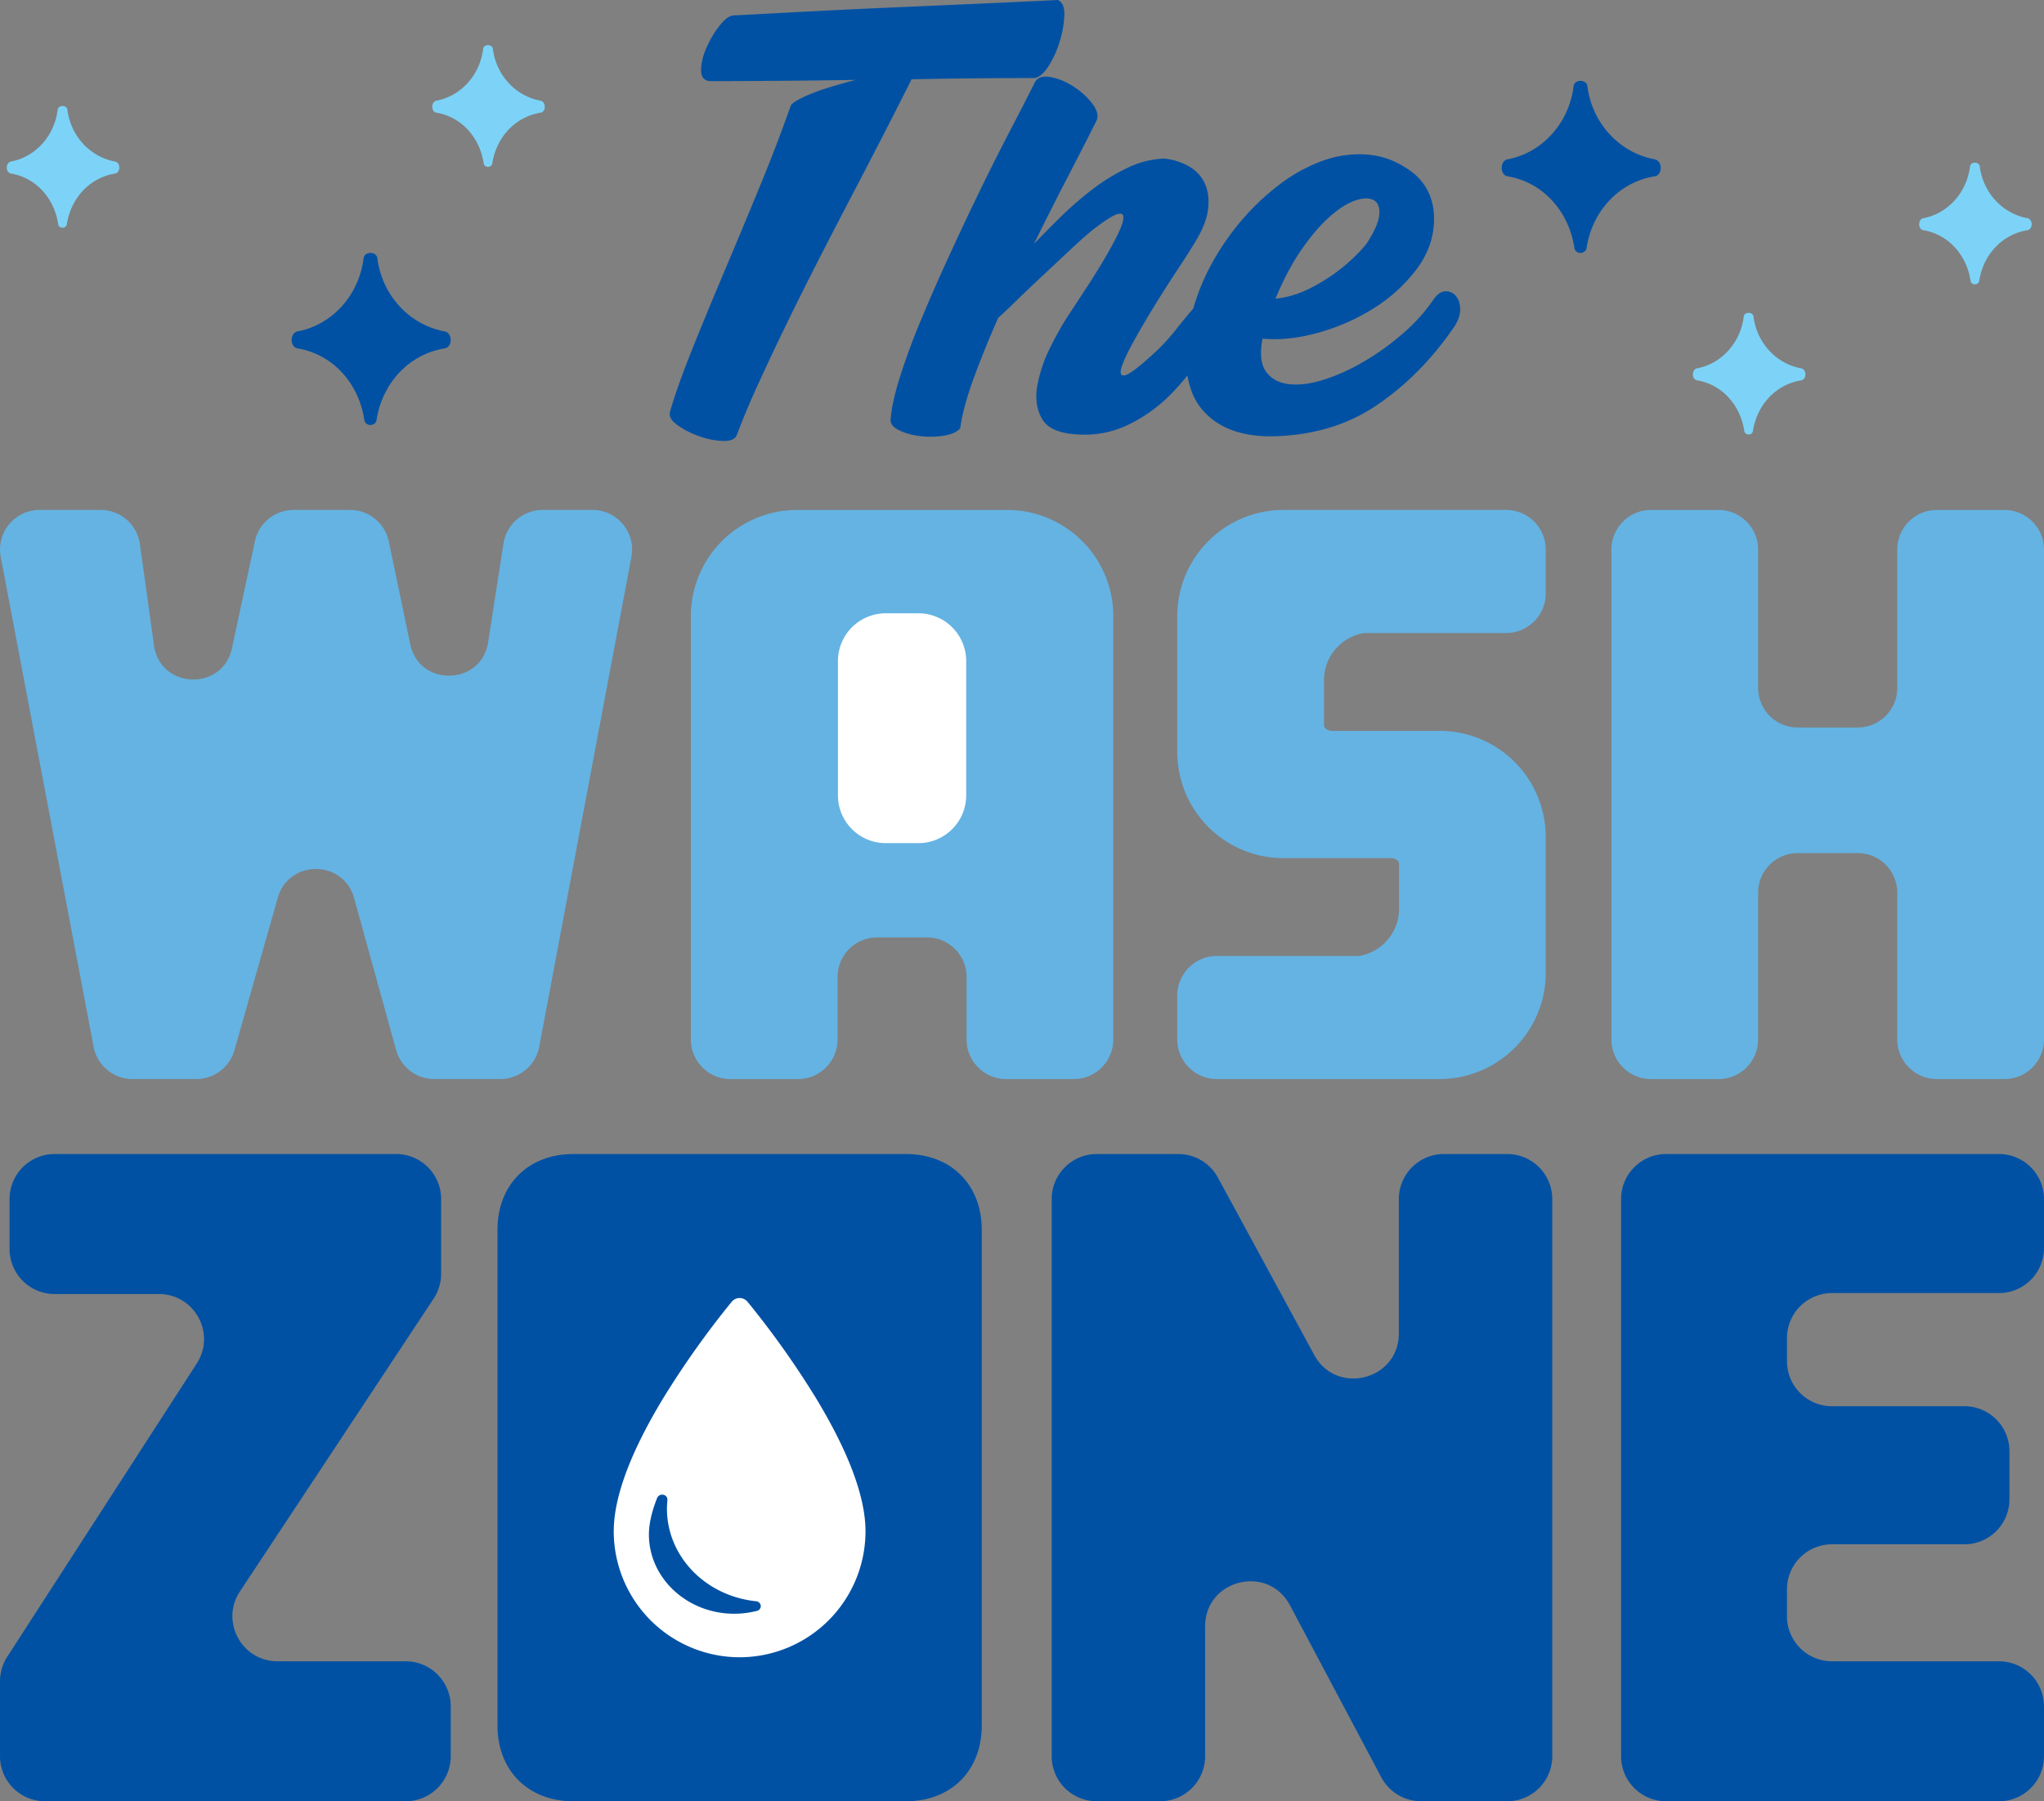
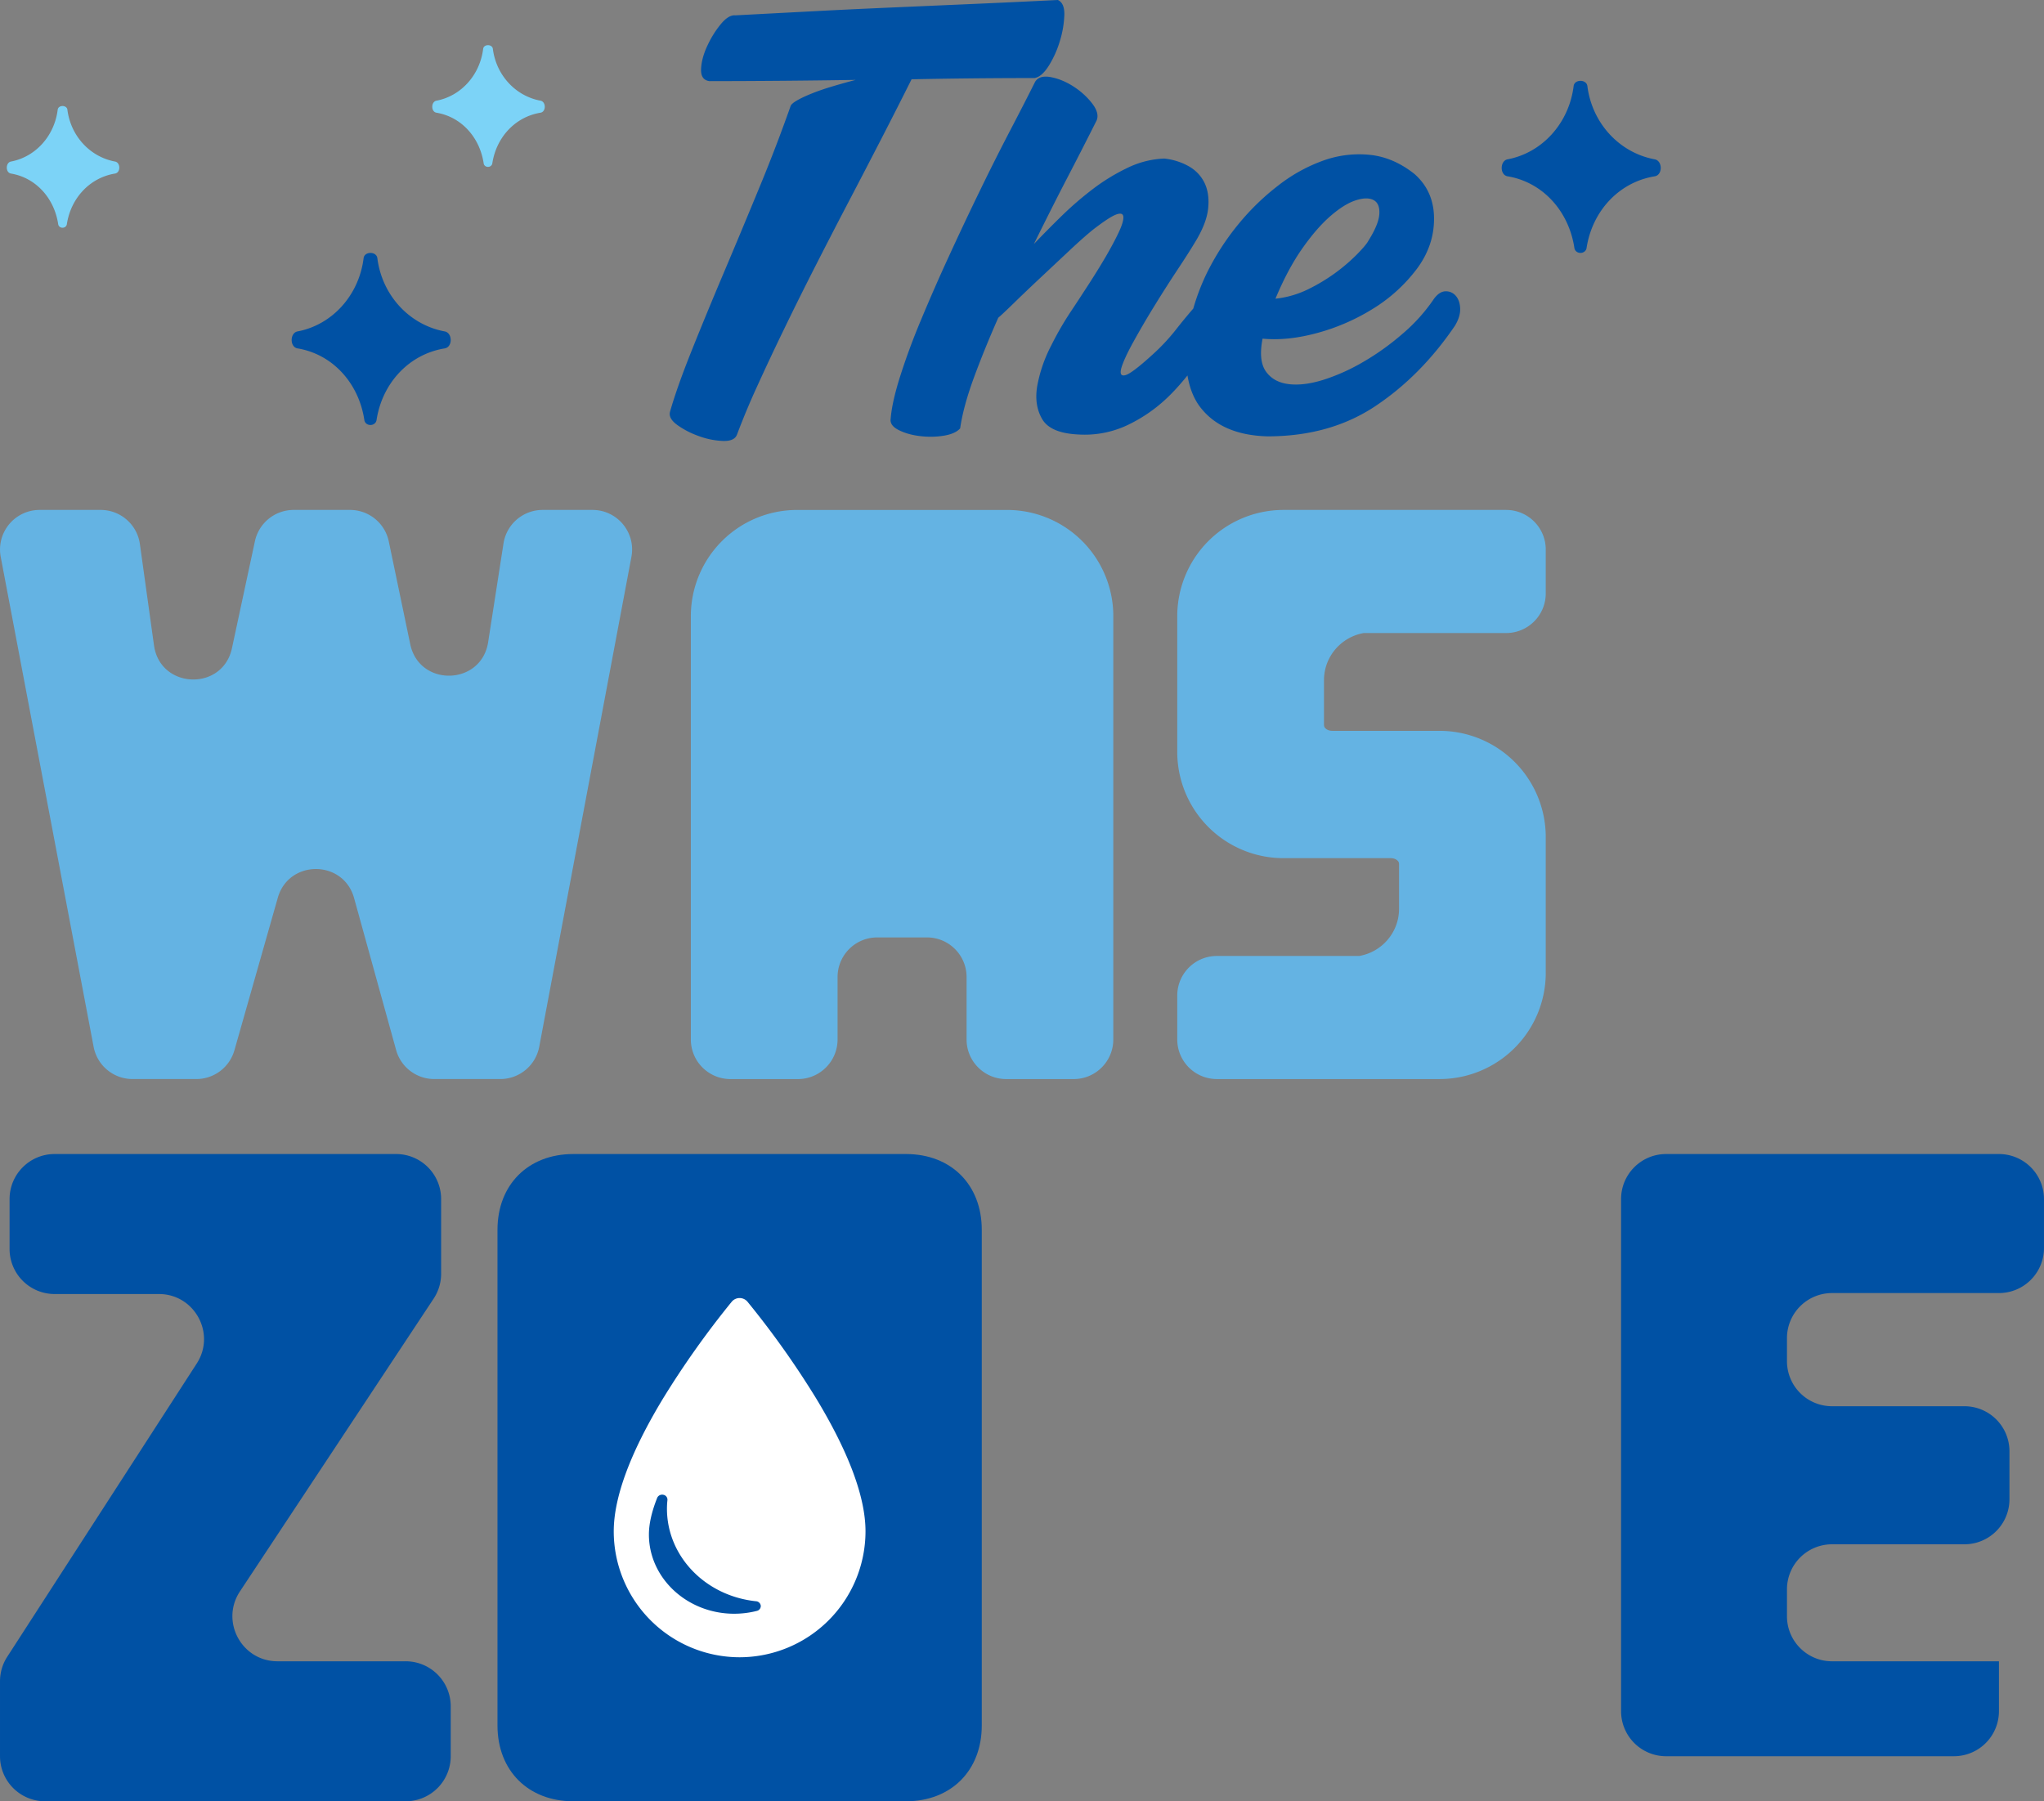
<svg xmlns="http://www.w3.org/2000/svg" width="242.71" height="213.91">
  <rect width="100%" height="100%" fill="#808080" stroke="none" />
  <defs>
    <clipPath clipPathUnits="userSpaceOnUse" id="j">
      <path d="M0 500h500V0H0z" transform="translate(-207.666 -431.015)" />
    </clipPath>
    <clipPath clipPathUnits="userSpaceOnUse" id="a">
      <path d="M0 500h500V0H0z" transform="translate(-166.007 -442.802)" />
    </clipPath>
    <clipPath clipPathUnits="userSpaceOnUse" id="c">
      <path d="M0 500h500V0H0z" transform="translate(-171.433 -451.818)" />
    </clipPath>
    <clipPath clipPathUnits="userSpaceOnUse" id="d">
      <path d="M0 500h500V0H0z" transform="translate(-154.81 -449.44)" />
    </clipPath>
    <clipPath clipPathUnits="userSpaceOnUse" id="e">
      <path d="M0 500h500V0H0z" transform="translate(-220.689 -441.359)" />
    </clipPath>
    <clipPath clipPathUnits="userSpaceOnUse" id="f">
      <path d="M0 500h500V0H0z" transform="translate(-229.53 -447.226)" />
    </clipPath>
    <clipPath clipPathUnits="userSpaceOnUse" id="g">
      <path d="M0 500h500V0H0z" transform="translate(-179.051 -433.991)" />
    </clipPath>
    <clipPath clipPathUnits="userSpaceOnUse" id="h">
      <path d="M0 500h500V0H0z" transform="translate(-196.332 -413.586)" />
    </clipPath>
    <clipPath clipPathUnits="userSpaceOnUse" id="i">
-       <path d="M0 500h500V0H0z" transform="translate(-232.696 -413.586)" />
-     </clipPath>
+       </clipPath>
    <clipPath clipPathUnits="userSpaceOnUse" id="b">
      <path d="M0 500h500V0H0z" transform="translate(-213.286 -449.526)" />
    </clipPath>
    <clipPath clipPathUnits="userSpaceOnUse" id="k">
      <path d="M0 500h500V0H0z" transform="translate(-182.097 -452.582)" />
    </clipPath>
    <clipPath clipPathUnits="userSpaceOnUse" id="l">
      <path d="M0 500h500V0H0z" transform="translate(-205.26 -446.038)" />
    </clipPath>
    <clipPath clipPathUnits="userSpaceOnUse" id="m">
      <path d="M0 500h500V0H0z" transform="translate(-188.983 -422.806)" />
    </clipPath>
    <clipPath clipPathUnits="userSpaceOnUse" id="n">
      <path d="M0 500h500V0H0z" transform="translate(-160.59 -405.186)" />
    </clipPath>
    <clipPath clipPathUnits="userSpaceOnUse" id="o">
      <path d="M0 500h500V0H0z" transform="translate(-189.78 -410.657)" />
    </clipPath>
    <clipPath clipPathUnits="userSpaceOnUse" id="p">
      <path d="M0 500h500V0H0z" transform="translate(-201.468 -392.198)" />
    </clipPath>
    <clipPath clipPathUnits="userSpaceOnUse" id="q">
      <path d="M0 500h500V0H0z" transform="translate(-219.48 -410.657)" />
    </clipPath>
    <clipPath clipPathUnits="userSpaceOnUse" id="r">
      <path d="M0 500h500V0H0z" transform="translate(-183.954 -392.804)" />
    </clipPath>
  </defs>
  <path d="M0 0c1.35.255 2.399 1.407 2.58 2.863.033.272.502.271.537 0C3.301 1.407 4.371.255 5.748 0c.311-.057.317-.613 0-.664C4.357-.89 3.309-2.015 3.086-3.462a.22.22 0 0 0-.094-.151c-.136-.094-.355-.036-.383.151C2.391-2.015 1.364-.89 0-.664-.311-.613-.305-.057 0 0" style="fill:#0051a4;fill-opacity:1;fill-rule:nonzero;stroke:none" transform="matrix(3.039 0 0 -3.039 35.335 39.356)" clip-path="url(#a)" />
  <path d="M0 0c1.35.255 2.399 1.407 2.58 2.863.033.272.502.271.537 0C3.301 1.407 4.371.255 5.748 0c.311-.057.317-.613 0-.664C4.357-.89 3.309-2.015 3.086-3.462a.22.22 0 0 0-.094-.151c-.136-.094-.355-.036-.383.151C2.391-2.015 1.364-.89 0-.664-.311-.613-.305-.057 0 0" style="fill:#0051a4;fill-opacity:1;fill-rule:nonzero;stroke:none" transform="matrix(3.039 0 0 -3.039 179.017 18.92)" clip-path="url(#b)" />
  <path d="M0 0c.955.18 1.697.995 1.825 2.025.023.192.355.192.379 0C2.335.995 3.091.18 4.066 0c.22-.041.224-.433 0-.47-.984-.16-1.726-.955-1.883-1.979a.16.16 0 0 0-.067-.107c-.096-.066-.251-.025-.271.107C1.691-1.425.965-.63 0-.47c-.22.037-.215.429 0 .47" style="fill:#7cd3f7;fill-opacity:1;fill-rule:nonzero;stroke:none" transform="matrix(3.039 0 0 -3.039 51.825 11.956)" clip-path="url(#c)" />
  <path d="M0 0c.955.18 1.697.995 1.825 2.025.023.192.355.192.379 0C2.335.995 3.091.18 4.066 0c.22-.041.224-.433 0-.47-.984-.16-1.726-.955-1.883-1.979a.16.16 0 0 0-.067-.107c-.096-.066-.251-.025-.271.107C1.691-1.425.965-.63 0-.47c-.22.037-.215.429 0 .47" style="fill:#7cd3f7;fill-opacity:1;fill-rule:nonzero;stroke:none" transform="matrix(3.039 0 0 -3.039 1.304 19.183)" clip-path="url(#d)" />
-   <path d="M0 0c.955.18 1.697.995 1.825 2.025.023.192.355.192.379 0C2.335.995 3.091.18 4.066 0c.22-.041.224-.434 0-.47-.984-.16-1.726-.955-1.883-1.979a.16.16 0 0 0-.067-.107c-.096-.066-.251-.025-.271.107C1.691-1.425.965-.63 0-.47c-.22.036-.215.429 0 .47" style="fill:#7cd3f7;fill-opacity:1;fill-rule:nonzero;stroke:none" transform="matrix(3.039 0 0 -3.039 201.514 43.74)" clip-path="url(#e)" />
-   <path d="M0 0c.955.18 1.697.995 1.825 2.025.023.192.355.192.379 0C2.335.995 3.091.18 4.066 0c.22-.041.224-.433 0-.47-.984-.16-1.726-.955-1.883-1.979a.16.16 0 0 0-.067-.107c-.096-.066-.251-.025-.271.107C1.691-1.425.965-.63 0-.47c-.22.037-.215.429 0 .47" style="fill:#7cd3f7;fill-opacity:1;fill-rule:nonzero;stroke:none" transform="matrix(3.039 0 0 -3.039 228.383 25.91)" clip-path="url(#f)" />
  <path d="m0 0-3.602-19.144a1.548 1.548 0 0 0-1.521-1.261h-2.58c-.695 0-1.306.464-1.491 1.135l-1.642 5.937c-.417 1.507-2.552 1.515-2.981.011l-1.695-5.959a1.547 1.547 0 0 0-1.489-1.124h-2.491c-.744 0-1.382.528-1.521 1.259l-3.63 19.144a1.547 1.547 0 0 0 1.52 1.836h2.385c.773 0 1.427-.57 1.533-1.335l.551-3.957c.238-1.714 2.683-1.804 3.046-.111l.897 4.18a1.548 1.548 0 0 0 1.513 1.223h2.203c.733 0 1.366-.514 1.515-1.232l.838-4.014c.352-1.685 2.78-1.623 3.044.079l.6 3.857c.117.754.766 1.31 1.529 1.31h1.948C-.552 1.834.179.953 0 0" style="fill:#64b3e3;fill-opacity:1;fill-rule:nonzero;stroke:none" transform="matrix(3.039 0 0 -3.039 74.976 66.13)" clip-path="url(#g)" />
  <path d="M0 0h-2.637c-.855 0-1.548.693-1.548 1.548v2.439c0 .855-.693 1.548-1.548 1.548h-1.945a1.548 1.548 0 0 1-1.548-1.548V1.548C-9.226.693-9.919 0-10.774 0h-2.637c-.855 0-1.548.693-1.548 1.548v16.541a4.15 4.15 0 0 0 4.151 4.15h8.205a4.15 4.15 0 0 0 4.151-4.15V1.548C1.548.693.855 0 0 0" style="fill:#64b3e3;fill-opacity:1;fill-rule:nonzero;stroke:none" transform="matrix(3.039 0 0 -3.039 127.493 128.144)" clip-path="url(#h)" />
  <path d="M0 0h-2.638c-.854 0-1.547.693-1.547 1.548v5.734c0 .855-.693 1.548-1.548 1.548h-2.341a1.548 1.548 0 0 1-1.548-1.548V1.548C-9.622.693-10.314 0-11.169 0h-2.638c-.854 0-1.547.693-1.547 1.548v19.144c0 .854.693 1.547 1.547 1.547h2.638c.855 0 1.547-.693 1.547-1.547v-5.406c0-.854.693-1.547 1.548-1.547h2.341c.855 0 1.548.693 1.548 1.547v5.406c0 .854.693 1.547 1.547 1.547H0c.855 0 1.548-.693 1.548-1.547V1.548C1.548.693.855 0 0 0" style="fill:#64b3e3;fill-opacity:1;fill-rule:nonzero;stroke:none" transform="matrix(3.039 0 0 -3.039 238.005 128.144)" clip-path="url(#i)" />
  <path d="M0 0h5.564c.854 0 1.547.693 1.547 1.548v1.714c0 .855-.693 1.548-1.547 1.548H-3.136A4.151 4.151 0 0 1-7.287.659v-5.305a4.151 4.151 0 0 1 4.151-4.151h4.185c.149 0 .251-.058.309-.141a.25.25 0 0 0 .021-.09v-1.747c0-.926-.672-1.69-1.554-1.844h-5.564a1.548 1.548 0 0 1-1.548-1.548v-1.715c0-.854.693-1.547 1.548-1.547H2.961a4.15 4.15 0 0 1 4.15 4.15v5.306a4.15 4.15 0 0 1-4.15 4.151h-4.185c-.149 0-.251.058-.309.141a.25.25 0 0 0-.021.089v1.747C-1.554-.919-.882-.154 0 0" style="fill:#64b3e3;fill-opacity:1;fill-rule:nonzero;stroke:none" transform="matrix(3.039 0 0 -3.039 161.936 75.175)" clip-path="url(#j)" />
  <path d="M0 0c-.224.032-.332.184-.324.457.008.272.084.568.228.888.145.32.321.609.529.864.208.257.4.377.576.361l2.966.156c1.065.056 2.153.108 3.266.156l3.303.144c1.088.048 2.113.097 3.073.144.177-.08.261-.276.253-.588a3.885 3.885 0 0 0-.169-.997 3.95 3.95 0 0 0-.431-.972c-.185-.297-.373-.461-.565-.493A234.351 234.351 0 0 1 7.901.072c-.351-.704-.736-1.461-1.152-2.269-.417-.809-.845-1.634-1.285-2.474-.441-.841-.876-1.685-1.309-2.534-.432-.848-.841-1.669-1.224-2.462a92.245 92.245 0 0 1-1.057-2.245 29.042 29.042 0 0 1-.793-1.897c-.064-.176-.244-.26-.54-.252a3.05 3.05 0 0 0-.925.18c-.32.111-.604.256-.852.432-.249.176-.349.352-.301.529.177.624.457 1.417.841 2.377.384.961.808 1.989 1.273 3.086.464 1.097.928 2.21 1.393 3.338A64.106 64.106 0 0 1 3.171-.984c.016.064.1.14.252.228.151.088.348.18.588.276.24.096.509.188.804.276.296.088.597.172.901.252A389.65 389.65 0 0 0 0 0" style="fill:#0051a4;fill-opacity:1;fill-rule:nonzero;stroke:none" transform="matrix(3.039 0 0 -3.039 84.231 9.634)" clip-path="url(#k)" />
  <path d="M0 0c.376.536.744.96 1.104 1.272.361.313.689.517.985.613.297.096.528.1.697.012.168-.088.243-.268.228-.541-.016-.272-.16-.624-.432-1.056-.049-.096-.185-.26-.409-.492A7.036 7.036 0 0 0 .24-1.585a3.805 3.805 0 0 0-1.285-.373C-.725-1.189-.377-.537 0 0m6.004-1.85a.5.5 0 0 1-.397.181c-.16 0-.312-.097-.456-.289a6.755 6.755 0 0 0-1.213-1.356c-.488-.425-1-.793-1.537-1.105a7.7 7.7 0 0 0-1.573-.709c-.513-.16-.965-.216-1.356-.168-.393.048-.689.212-.889.492-.2.281-.244.709-.132 1.285.656-.064 1.376.012 2.161.228a8.16 8.16 0 0 1 2.186.961A6.22 6.22 0 0 1 4.479-.793c.448.601.672 1.253.672 1.958 0 .72-.256 1.304-.768 1.753-.545.432-1.121.68-1.73.744a4.144 4.144 0 0 1-1.812-.216 6.325 6.325 0 0 1-1.766-.972A9.486 9.486 0 0 1-2.498.948 9.977 9.977 0 0 1-3.711-.925a8.593 8.593 0 0 1-.545-1.418 21.759 21.759 0 0 1-.691-.84 7.855 7.855 0 0 0-.901-.96c-.545-.497-.9-.765-1.069-.805-.168-.04-.216.06-.144.301.073.24.232.584.481 1.032.248.448.519.913.816 1.393.296.481.592.945.889 1.393.296.448.517.793.66 1.033.32.512.5.968.54 1.369.04.4-.012.74-.155 1.021-.145.28-.36.495-.649.648a2.466 2.466 0 0 1-.913.276 3.582 3.582 0 0 1-1.428-.36 7.718 7.718 0 0 1-1.358-.829 13.117 13.117 0 0 1-1.236-1.068A44.07 44.07 0 0 1-10.483.18c.448.912.888 1.785 1.321 2.618.433.832.808 1.569 1.129 2.209.08.192.019.416-.181.673-.2.256-.444.476-.732.66-.288.184-.58.304-.876.36-.297.056-.501-.004-.613-.18-.272-.544-.6-1.185-.985-1.921a92.57 92.57 0 0 1-1.188-2.366c-.409-.84-.813-1.697-1.213-2.569a71.97 71.97 0 0 1-1.093-2.498 26.265 26.265 0 0 1-.805-2.186c-.208-.664-.328-1.205-.36-1.621-.031-.176.068-.324.301-.444.232-.12.507-.2.828-.24.32-.04.633-.036.936.012.305.048.521.144.649.288.08.56.256 1.213.528 1.957.273.745.593 1.533.961 2.366.096.08.296.268.601.564.303.296.648.625 1.032.985L-9.09-.072c.384.36.696.636.937.828.416.32.712.513.888.577.176.063.268.032.277-.096.008-.129-.053-.329-.181-.601-.128-.272-.292-.58-.492-.925-.2-.344-.425-.708-.673-1.092a89.376 89.376 0 0 0-.708-1.081 12.38 12.38 0 0 1-.769-1.333 5.597 5.597 0 0 1-.54-1.561c-.088-.504-.024-.94.192-1.309.217-.368.692-.568 1.43-.6a3.915 3.915 0 0 1 1.861.348 5.94 5.94 0 0 1 1.549 1.045c.299.278.573.589.836.914.083-.493.247-.915.508-1.25.56-.721 1.433-1.097 2.618-1.129 1.633 0 3.042.396 4.227 1.189 1.185.792 2.217 1.837 3.098 3.134.144.24.212.464.204.672-.008.208-.065.372-.168.492" style="fill:#0051a4;fill-opacity:1;fill-rule:nonzero;stroke:none" transform="matrix(3.039 0 0 -3.039 154.628 29.521)" clip-path="url(#l)" />
-   <path d="M0 0h1.287c1.024 0 1.862.838 1.862 1.862v5.257a1.868 1.868 0 0 1-1.862 1.862H0a1.868 1.868 0 0 1-1.862-1.862V1.862C-1.862.838-1.024 0 0 0" style="fill:#fff;fill-opacity:1;fill-rule:nonzero;stroke:none" transform="matrix(3.039 0 0 -3.039 105.158 100.124)" clip-path="url(#m)" />
  <path d="M0 0h-4.075a1.76 1.76 0 0 0-1.76 1.76v1.951c0 .972.788 1.76 1.76 1.76H9.267a1.76 1.76 0 0 0 1.76-1.76V.792c0-.346-.102-.683-.292-.971L3.166-11.62c-.774-1.17.065-2.731 1.468-2.731h5.007a1.76 1.76 0 0 0 1.761-1.76v-1.95a1.76 1.76 0 0 0-1.761-1.76h-14.09a1.76 1.76 0 0 0-1.76 1.76v2.929c0 .339.097.671.281.955L1.478-2.715C2.235-1.544 1.394 0 0 0" style="fill:#0051a4;fill-opacity:1;fill-rule:nonzero;stroke:none" transform="matrix(3.039 0 0 -3.039 18.87 153.672)" clip-path="url(#n)" />
  <path d="M0 0c1.761 0 2.96-1.199 2.96-2.96v-19.372c0-1.761-1.199-2.96-2.96-2.96h-13.002c-1.761 0-2.96 1.199-2.96 2.96V-2.96c0 1.761 1.199 2.96 2.96 2.96z" style="fill:#0051a4;fill-opacity:1;fill-rule:nonzero;stroke:none" transform="matrix(3.039 0 0 -3.039 107.582 137.046)" clip-path="url(#o)" />
-   <path d="M0 0v-5.073a1.76 1.76 0 0 0-1.76-1.76h-2.475a1.76 1.76 0 0 0-1.76 1.76v21.771c0 .972.788 1.76 1.76 1.76h3.188a1.76 1.76 0 0 0 1.547-.92l3.762-6.928c.871-1.604 3.307-.986 3.307.84v5.248c0 .972.788 1.76 1.76 1.76h2.475a1.76 1.76 0 0 0 1.76-1.76V-5.073a1.76 1.76 0 0 0-1.76-1.76H8.44c-.651 0-1.249.359-1.555.934L3.315.825C2.455 2.445 0 1.834 0 0" style="fill:#0051a4;fill-opacity:1;fill-rule:nonzero;stroke:none" transform="matrix(3.039 0 0 -3.039 143.1 193.142)" clip-path="url(#p)" />
-   <path d="M0 0h13.004a1.76 1.76 0 0 0 1.76-1.76v-1.913a1.76 1.76 0 0 0-1.76-1.76H6.483a1.76 1.76 0 0 1-1.761-1.76v-.901a1.76 1.76 0 0 1 1.761-1.761h5.172a1.76 1.76 0 0 0 1.76-1.76v-1.875a1.76 1.76 0 0 0-1.76-1.76H6.483a1.76 1.76 0 0 1-1.761-1.76v-1.052c0-.972.788-1.76 1.761-1.76h6.521a1.76 1.76 0 0 0 1.76-1.76v-1.95a1.76 1.76 0 0 0-1.76-1.76H0a1.76 1.76 0 0 0-1.76 1.76V-1.76C-1.76-.788-.972 0 0 0" style="fill:#0051a4;fill-opacity:1;fill-rule:nonzero;stroke:none" transform="matrix(3.039 0 0 -3.039 197.84 137.046)" clip-path="url(#q)" />
+   <path d="M0 0h13.004a1.76 1.76 0 0 0 1.76-1.76v-1.913a1.76 1.76 0 0 0-1.76-1.76H6.483a1.76 1.76 0 0 1-1.761-1.76v-.901a1.76 1.76 0 0 1 1.761-1.761h5.172a1.76 1.76 0 0 0 1.76-1.76v-1.875a1.76 1.76 0 0 0-1.76-1.76H6.483a1.76 1.76 0 0 1-1.761-1.76v-1.052c0-.972.788-1.76 1.761-1.76h6.521v-1.95a1.76 1.76 0 0 0-1.76-1.76H0a1.76 1.76 0 0 0-1.76 1.76V-1.76C-1.76-.788-.972 0 0 0" style="fill:#0051a4;fill-opacity:1;fill-rule:nonzero;stroke:none" transform="matrix(3.039 0 0 -3.039 197.84 137.046)" clip-path="url(#q)" />
  <path d="M0 0a3.597 3.597 0 0 0-.886-.111c-1.838 0-3.333 1.389-3.333 3.096 0 .412.109.894.323 1.431.037.091.14.143.242.121a.195.195 0 0 0 .159-.207 2.997 2.997 0 0 1-.019-.335c0-1.857 1.497-3.413 3.482-3.618A.2.2 0 0 0 .152.201.196.196 0 0 0 0 0m2.311 8.31a34.553 34.553 0 0 1-2.674 3.766.401.401 0 0 1-.624 0 34.971 34.971 0 0 1-2.674-3.767c-1.282-2.117-1.932-3.867-1.932-5.202A4.924 4.924 0 0 1-.675-1.812a4.925 4.925 0 0 1 4.919 4.919c0 1.336-.651 3.086-1.933 5.203" style="fill:#fff;fill-opacity:1;fill-rule:nonzero;stroke:none" transform="matrix(3.039 0 0 -3.039 89.875 191.3)" clip-path="url(#r)" />
</svg>